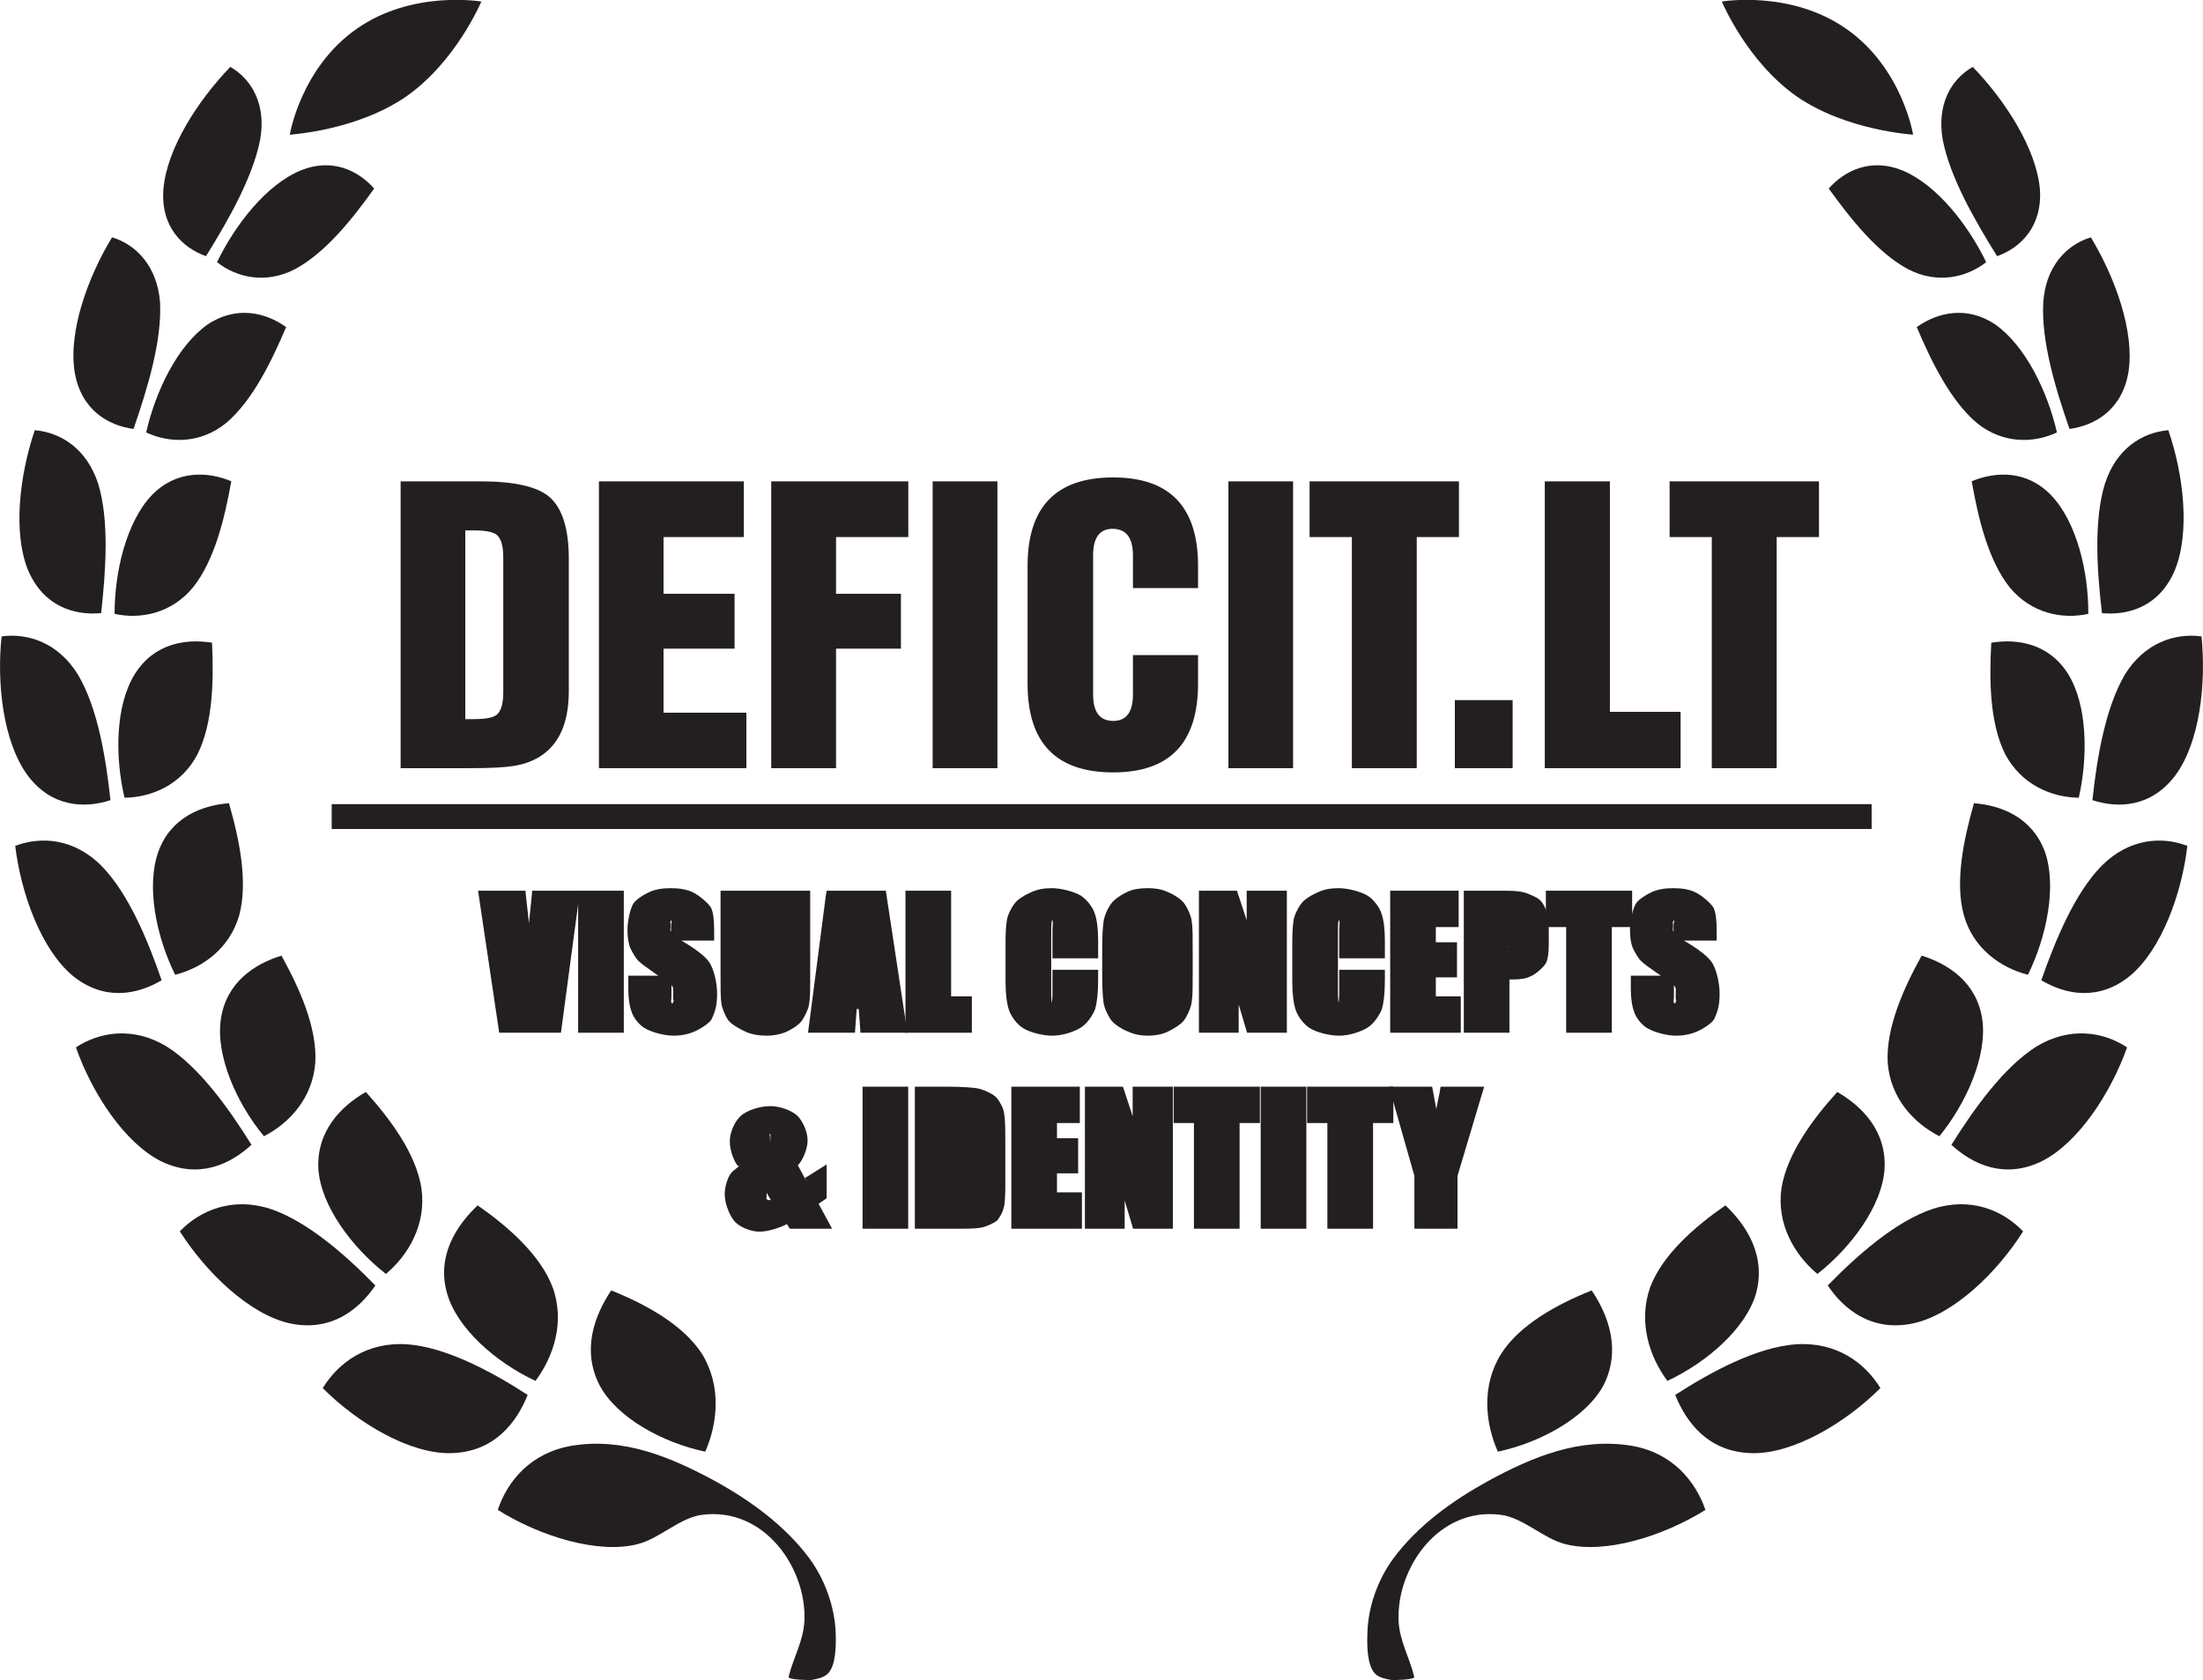
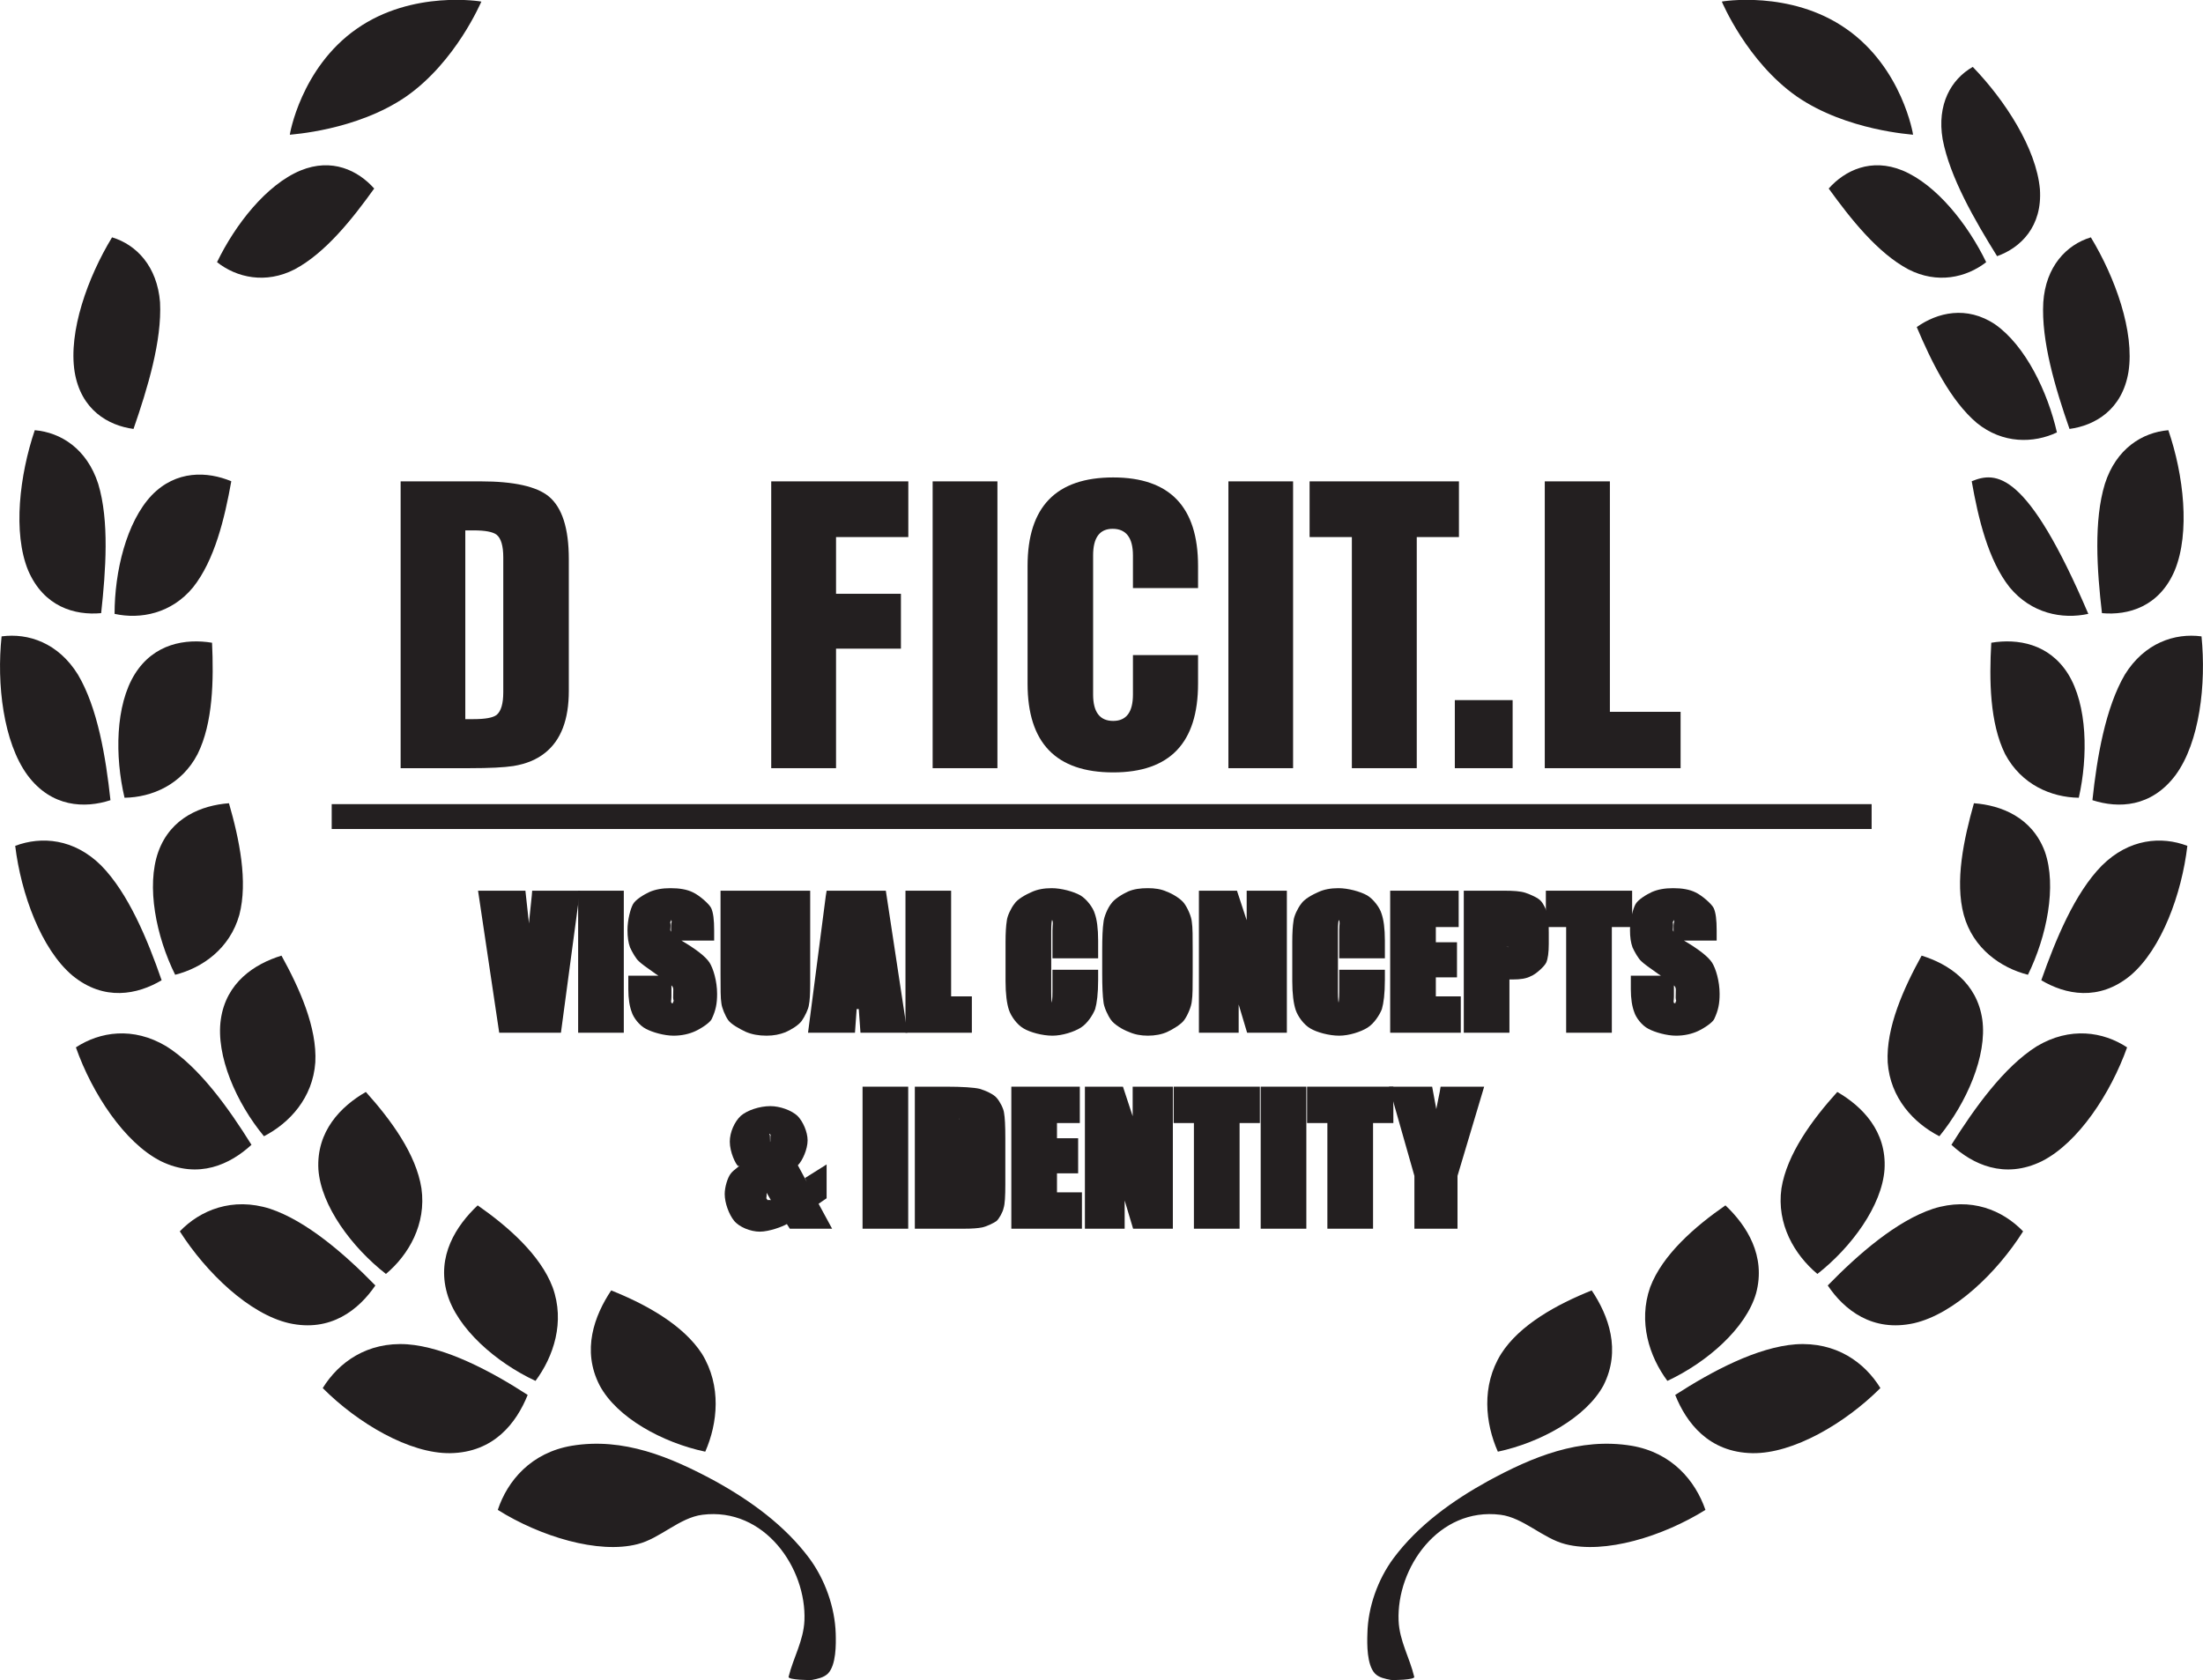
<svg xmlns="http://www.w3.org/2000/svg" xmlns:xlink="http://www.w3.org/1999/xlink" width="81.41pt" height="62.1pt" viewBox="0 0 81.41 62.1" version="1.1">
  <defs>
    <g>
      <symbol overflow="visible" id="glyph0-0">
        <path style="stroke:none;" d="M 4.062 -0.188 L 4.062 -4.234 L 0.562 -4.234 L 0.562 0 L 4.062 0 Z M 0.875 -3.766 L 3.547 -3.766 L 3.547 -0.469 L 1.078 -0.469 L 1.078 -3.766 Z M 0.875 -3.766 " />
      </symbol>
      <symbol overflow="visible" id="glyph0-1">
        <path style="stroke:none;" d="M 1.719 -5.062 L 1.625 -4.156 C 1.562 -3.422 1.5 -2.594 1.422 -1.641 L 1.844 -1.641 C 1.766 -2.578 1.656 -3.719 1.484 -5.25 L -0.266 -5.25 L 0.516 0 L 2.797 0 L 3.5 -5.25 L 1.734 -5.25 Z M 1.719 -5.062 " />
      </symbol>
      <symbol overflow="visible" id="glyph0-2">
        <path style="stroke:none;" d="M 0.047 -5.062 L 0.047 0 L 1.734 0 L 1.734 -5.25 L 0.047 -5.25 Z M 0.047 -5.062 " />
      </symbol>
      <symbol overflow="visible" id="glyph0-3">
        <path style="stroke:none;" d="M 3.141 -3.781 C 3.141 -4.172 3.109 -4.438 3.031 -4.609 C 2.953 -4.766 2.594 -5.078 2.359 -5.188 C 2.141 -5.297 1.859 -5.344 1.531 -5.344 C 1.219 -5.344 0.969 -5.297 0.75 -5.203 C 0.547 -5.109 0.234 -4.922 0.141 -4.75 C 0.047 -4.578 -0.062 -4.172 -0.062 -3.797 C -0.062 -3.531 -0.031 -3.328 0.031 -3.156 C 0.109 -2.984 0.25 -2.734 0.359 -2.641 C 0.453 -2.547 0.672 -2.391 0.984 -2.172 C 1.297 -1.969 1.5 -1.828 1.578 -1.734 C 1.656 -1.641 1.625 -1.594 1.625 -1.297 C 1.625 -1.172 1.672 -1.203 1.625 -1.141 C 1.594 -1.062 1.672 -1.094 1.594 -1.094 C 1.5 -1.094 1.594 -1.062 1.562 -1.109 C 1.531 -1.172 1.562 -1.156 1.562 -1.344 L 1.562 -2.109 L -0.031 -2.109 L -0.031 -1.609 C -0.031 -1.25 0.016 -0.969 0.094 -0.766 C 0.156 -0.562 0.375 -0.266 0.625 -0.141 C 0.859 -0.016 1.297 0.109 1.641 0.109 C 1.938 0.109 2.219 0.047 2.453 -0.062 C 2.688 -0.172 2.984 -0.375 3.047 -0.5 C 3.203 -0.828 3.25 -1.078 3.25 -1.438 C 3.25 -1.906 3.109 -2.375 2.969 -2.594 C 2.828 -2.812 2.469 -3.094 1.906 -3.422 C 1.703 -3.547 1.594 -3.641 1.547 -3.734 C 1.5 -3.812 1.531 -3.797 1.531 -3.969 C 1.531 -4.094 1.5 -4.062 1.531 -4.109 C 1.578 -4.172 1.484 -4.156 1.562 -4.156 C 1.641 -4.156 1.531 -4.188 1.562 -4.141 C 1.594 -4.094 1.547 -4.109 1.547 -3.953 L 1.547 -3.406 L 3.141 -3.406 Z M 3.141 -3.781 " />
      </symbol>
      <symbol overflow="visible" id="glyph0-4">
        <path style="stroke:none;" d="M 1.656 -5.062 L 1.656 -1.469 C 1.656 -1.219 1.641 -1.062 1.609 -1 C 1.594 -0.938 1.766 -1.094 1.672 -1.094 C 1.609 -1.094 1.766 -0.938 1.75 -1 C 1.719 -1.062 1.703 -1.188 1.703 -1.406 L 1.703 -5.25 L 0.031 -5.25 L 0.031 -2.172 C 0.031 -1.625 0.031 -1.266 0.062 -1.094 C 0.078 -0.922 0.203 -0.625 0.312 -0.469 C 0.422 -0.312 0.734 -0.141 0.969 -0.031 C 1.188 0.062 1.438 0.109 1.734 0.109 C 2 0.109 2.219 0.062 2.422 -0.016 C 2.609 -0.094 2.906 -0.266 3.031 -0.438 C 3.141 -0.594 3.281 -0.875 3.297 -1.031 C 3.328 -1.172 3.344 -1.438 3.344 -1.797 L 3.344 -5.25 L 1.656 -5.25 Z M 1.656 -5.062 " />
      </symbol>
      <symbol overflow="visible" id="glyph0-5">
        <path style="stroke:none;" d="M 0.391 -5.062 L -0.266 0 L 1.469 0 L 1.531 -0.875 L 1.609 -0.875 L 1.672 0 L 3.406 0 L 2.609 -5.25 L 0.422 -5.25 Z M 1.547 -1.922 C 1.578 -2.359 1.656 -3.047 1.781 -3.984 L 1.375 -3.984 C 1.438 -3.172 1.5 -2.484 1.547 -2.109 L 1.562 -2.109 Z M 1.547 -1.922 " />
      </symbol>
      <symbol overflow="visible" id="glyph0-6">
        <path style="stroke:none;" d="M 0.047 -5.062 L 0.047 0 L 2.5 0 L 2.5 -1.344 L 1.734 -1.344 L 1.734 -5.25 L 0.047 -5.25 Z M 0.047 -5.062 " />
      </symbol>
      <symbol overflow="visible" id="glyph0-7">
        <path style="stroke:none;" d="" />
      </symbol>
      <symbol overflow="visible" id="glyph0-8">
        <path style="stroke:none;" d="M 3.422 -3.406 C 3.422 -3.859 3.375 -4.188 3.297 -4.406 C 3.234 -4.625 3 -4.938 2.766 -5.078 C 2.516 -5.219 2.062 -5.344 1.703 -5.344 C 1.422 -5.344 1.172 -5.297 0.969 -5.203 C 0.75 -5.109 0.438 -4.938 0.328 -4.766 C 0.203 -4.609 0.062 -4.312 0.047 -4.141 C 0.016 -3.953 0 -3.688 0 -3.344 L 0 -1.906 C 0 -1.438 0.047 -1.078 0.125 -0.844 C 0.203 -0.609 0.422 -0.297 0.672 -0.156 C 0.906 -0.016 1.359 0.109 1.734 0.109 C 2.094 0.109 2.531 -0.031 2.781 -0.188 C 3.031 -0.344 3.234 -0.672 3.312 -0.875 C 3.375 -1.094 3.422 -1.438 3.422 -1.953 L 3.422 -2.328 L 1.734 -2.328 L 1.734 -1.531 C 1.734 -1.266 1.719 -1.094 1.688 -1.016 C 1.656 -0.938 1.812 -1.094 1.719 -1.094 C 1.609 -1.094 1.766 -0.938 1.734 -1.016 C 1.703 -1.094 1.688 -1.234 1.688 -1.484 L 1.688 -3.75 C 1.688 -4 1.703 -4.156 1.734 -4.234 C 1.766 -4.297 1.625 -4.156 1.734 -4.156 C 1.828 -4.156 1.672 -4.312 1.703 -4.219 C 1.781 -4.062 1.734 -4.031 1.734 -3.781 L 1.734 -2.75 L 3.422 -2.75 Z M 3.422 -3.406 " />
      </symbol>
      <symbol overflow="visible" id="glyph0-9">
        <path style="stroke:none;" d="M 3.344 -3.047 C 3.344 -3.547 3.344 -3.891 3.312 -4.094 C 3.297 -4.297 3.156 -4.609 3.031 -4.781 C 2.906 -4.953 2.594 -5.141 2.375 -5.219 C 2.172 -5.312 1.938 -5.344 1.688 -5.344 C 1.406 -5.344 1.172 -5.312 0.953 -5.219 C 0.75 -5.125 0.438 -4.938 0.328 -4.766 C 0.203 -4.609 0.062 -4.281 0.047 -4.078 C 0.016 -3.875 0 -3.531 0 -3.047 L 0 -2.203 C 0 -1.703 0.016 -1.359 0.047 -1.141 C 0.062 -0.953 0.203 -0.641 0.328 -0.469 C 0.453 -0.297 0.766 -0.109 0.984 -0.031 C 1.188 0.062 1.422 0.109 1.688 0.109 C 1.953 0.109 2.203 0.062 2.406 -0.031 C 2.609 -0.125 2.922 -0.312 3.031 -0.469 C 3.156 -0.641 3.297 -0.969 3.312 -1.172 C 3.344 -1.375 3.344 -1.719 3.344 -2.203 Z M 1.672 -1.562 C 1.672 -1.281 1.656 -1.094 1.625 -1.031 C 1.609 -0.938 1.766 -1.094 1.672 -1.094 C 1.594 -1.094 1.75 -0.938 1.719 -1 C 1.703 -1.078 1.688 -1.25 1.688 -1.531 L 1.688 -3.812 C 1.688 -4.062 1.641 -4.078 1.672 -4.141 C 1.719 -4.188 1.625 -4.156 1.688 -4.156 C 1.766 -4.156 1.609 -4.312 1.625 -4.25 C 1.656 -4.172 1.672 -4.031 1.672 -3.812 Z M 1.672 -1.562 " />
      </symbol>
      <symbol overflow="visible" id="glyph0-10">
        <path style="stroke:none;" d="M 1.812 -5.062 L 1.812 -2.875 L 2.234 -2.875 L 1.453 -5.25 L 0.047 -5.25 L 0.047 0 L 1.516 0 L 1.516 -2.406 L 1.109 -2.406 L 1.828 0 L 3.297 0 L 3.297 -5.25 L 1.812 -5.25 Z M 1.812 -5.062 " />
      </symbol>
      <symbol overflow="visible" id="glyph0-11">
        <path style="stroke:none;" d="M 0.25 0 L 2.656 0 L 2.656 -1.344 L 1.734 -1.344 L 1.734 -2.047 L 2.516 -2.047 L 2.516 -3.344 L 1.734 -3.344 L 1.734 -3.906 L 2.578 -3.906 L 2.578 -5.25 L 0.047 -5.25 L 0.047 0 Z M 0.25 0 " />
      </symbol>
      <symbol overflow="visible" id="glyph0-12">
        <path style="stroke:none;" d="M 0.25 0 L 1.734 0 L 1.734 -1.969 L 1.859 -1.969 C 2.141 -1.969 2.359 -2 2.531 -2.094 C 2.703 -2.156 3.031 -2.453 3.094 -2.594 C 3.156 -2.734 3.188 -2.969 3.188 -3.281 L 3.188 -3.703 C 3.188 -4 3.172 -4.234 3.141 -4.375 C 3.109 -4.531 2.984 -4.781 2.891 -4.875 C 2.797 -4.984 2.516 -5.109 2.328 -5.172 C 2.141 -5.234 1.875 -5.25 1.531 -5.25 L 0.047 -5.25 L 0.047 0 Z M 1.703 -4.031 C 1.75 -3.984 1.719 -4 1.719 -3.828 L 1.719 -3.438 C 1.719 -3.25 1.75 -3.266 1.703 -3.203 C 1.672 -3.141 1.734 -3.172 1.609 -3.172 C 1.594 -3.172 1.562 -3.172 1.734 -3.172 L 1.734 -4.047 C 1.688 -4.047 1.641 -4.078 1.703 -4.031 Z M 1.703 -4.031 " />
      </symbol>
      <symbol overflow="visible" id="glyph0-13">
        <path style="stroke:none;" d="M -0.172 -5.062 L -0.172 -3.906 L 0.578 -3.906 L 0.578 0 L 2.266 0 L 2.266 -3.906 L 3.016 -3.906 L 3.016 -5.25 L -0.172 -5.25 Z M -0.172 -5.062 " />
      </symbol>
      <symbol overflow="visible" id="glyph0-14">
        <path style="stroke:none;" d="M 2.938 -1.734 L 2.609 -2.344 C 2.781 -2.516 2.969 -2.938 2.969 -3.266 C 2.969 -3.578 2.797 -3.969 2.594 -4.172 C 2.375 -4.375 1.953 -4.531 1.594 -4.531 C 1.188 -4.531 0.734 -4.375 0.5 -4.172 C 0.266 -3.953 0.094 -3.562 0.094 -3.219 C 0.094 -2.828 0.312 -2.375 0.406 -2.312 C 0.562 -2.375 0.234 -2.188 0.125 -2.031 C 0.016 -1.891 -0.094 -1.547 -0.094 -1.281 C -0.094 -0.953 0.062 -0.531 0.25 -0.297 C 0.438 -0.062 0.859 0.109 1.203 0.109 C 1.547 0.109 2.047 -0.078 2.203 -0.172 L 2.312 0 L 3.875 0 L 3.375 -0.922 L 3.672 -1.125 L 3.672 -2.375 L 2.875 -1.875 Z M 1.578 -3.422 C 1.578 -3.516 1.531 -3.453 1.562 -3.5 C 1.594 -3.531 1.5 -3.5 1.578 -3.5 C 1.641 -3.5 1.562 -3.531 1.594 -3.469 C 1.641 -3.406 1.594 -3.484 1.594 -3.406 C 1.594 -3.25 1.594 -3.203 1.578 -3.188 C 1.594 -3.188 1.578 -3.234 1.578 -3.422 Z M 1.531 -1.062 C 1.438 -1.062 1.516 -1.031 1.469 -1.094 C 1.422 -1.141 1.453 -1.109 1.453 -1.219 C 1.453 -1.375 1.469 -1.406 1.438 -1.359 L 1.609 -1.062 C 1.594 -1.047 1.625 -1.062 1.531 -1.062 Z M 1.531 -1.062 " />
      </symbol>
      <symbol overflow="visible" id="glyph0-15">
        <path style="stroke:none;" d="M 0.25 0 L 1.859 0 C 2.156 0 2.375 -0.016 2.531 -0.047 C 2.688 -0.078 2.953 -0.203 3.062 -0.281 C 3.156 -0.359 3.297 -0.609 3.328 -0.766 C 3.375 -0.906 3.391 -1.203 3.391 -1.641 L 3.391 -3.344 C 3.391 -3.812 3.375 -4.109 3.344 -4.281 C 3.328 -4.438 3.188 -4.703 3.078 -4.828 C 2.969 -4.969 2.656 -5.109 2.438 -5.172 C 2.234 -5.219 1.812 -5.25 1.203 -5.25 L 0.047 -5.25 L 0.047 0 Z M 1.656 -4.062 C 1.703 -4.031 1.672 -4.109 1.688 -4.062 C 1.703 -4 1.703 -3.844 1.703 -3.625 L 1.703 -1.734 C 1.703 -1.406 1.75 -1.328 1.703 -1.266 C 1.672 -1.188 1.703 -1.203 1.734 -1.203 L 1.734 -4.047 C 1.656 -4.047 1.609 -4.094 1.656 -4.062 Z M 1.656 -4.062 " />
      </symbol>
      <symbol overflow="visible" id="glyph0-16">
        <path style="stroke:none;" d="M 1.578 -5.062 C 1.422 -4.297 1.297 -3.656 1.234 -3.141 L 1.641 -3.141 C 1.609 -3.469 1.516 -4.109 1.297 -5.25 L -0.297 -5.25 L 0.641 -1.953 L 0.641 0 L 2.234 0 L 2.234 -1.953 L 3.219 -5.25 L 1.609 -5.25 Z M 1.578 -5.062 " />
      </symbol>
    </g>
    <clipPath id="clip1">
      <path d="M 18 53 L 31 53 L 31 62.102 L 18 62.102 Z M 18 53 " />
    </clipPath>
    <clipPath id="clip2">
      <path d="M 50 53 L 64 53 L 64 62.102 L 50 62.102 Z M 50 53 " />
    </clipPath>
    <clipPath id="clip3">
      <path d="M 77 23 L 81.41 23 L 81.41 30 L 77 30 Z M 77 23 " />
    </clipPath>
  </defs>
  <g id="surface1">
    <path style=" stroke:none;fill-rule:nonzero;fill:rgb(13.699%,12.199%,12.5%);fill-opacity:1;" d="M 17.5 19.605 L 17.195 19.605 L 17.195 26.582 L 17.5 26.582 C 17.934 26.582 18.215 26.531 18.352 26.426 C 18.516 26.289 18.598 26.012 18.598 25.59 L 18.598 20.602 C 18.598 20.18 18.516 19.898 18.352 19.766 C 18.215 19.66 17.934 19.605 17.5 19.605 Z M 14.805 17.793 L 17.77 17.793 C 18.984 17.793 19.828 17.98 20.277 18.348 C 20.773 18.758 21.02 19.527 21.02 20.668 L 21.02 25.539 C 21.02 26.594 20.734 27.355 20.148 27.824 C 19.84 28.074 19.449 28.238 18.965 28.316 C 18.633 28.367 18.094 28.395 17.344 28.395 L 14.805 28.395 L 14.805 17.793 " />
-     <path style=" stroke:none;fill-rule:nonzero;fill:rgb(13.699%,12.199%,12.5%);fill-opacity:1;" d="M 22.133 28.395 L 22.133 17.793 L 27.488 17.793 L 27.488 19.852 L 24.52 19.852 L 24.52 21.949 L 27.145 21.949 L 27.145 23.977 L 24.52 23.977 L 24.52 26.344 L 27.582 26.344 L 27.582 28.395 L 22.133 28.395 " />
    <path style=" stroke:none;fill-rule:nonzero;fill:rgb(13.699%,12.199%,12.5%);fill-opacity:1;" d="M 28.5 28.395 L 28.5 17.793 L 33.566 17.793 L 33.566 19.852 L 30.895 19.852 L 30.895 21.949 L 33.293 21.949 L 33.293 23.977 L 30.895 23.977 L 30.895 28.395 L 28.5 28.395 " />
    <path style=" stroke:none;fill-rule:nonzero;fill:rgb(13.699%,12.199%,12.5%);fill-opacity:1;" d="M 34.465 28.395 L 34.465 17.793 L 36.859 17.793 L 36.859 28.395 L 34.465 28.395 " />
    <path style=" stroke:none;fill-rule:nonzero;fill:rgb(13.699%,12.199%,12.5%);fill-opacity:1;" d="M 44.273 25.27 C 44.273 27.461 43.23 28.551 41.137 28.551 C 39.023 28.551 37.973 27.461 37.973 25.27 L 37.973 20.918 C 37.973 18.738 39.023 17.648 41.137 17.648 C 43.23 17.648 44.273 18.738 44.273 20.918 L 44.273 21.738 L 41.867 21.738 L 41.867 20.531 C 41.867 19.871 41.609 19.547 41.117 19.547 C 40.637 19.547 40.395 19.871 40.395 20.531 L 40.395 25.672 C 40.395 26.32 40.641 26.648 41.137 26.648 C 41.625 26.648 41.867 26.32 41.867 25.672 L 41.867 24.215 L 44.273 24.215 L 44.273 25.27 " />
    <path style=" stroke:none;fill-rule:nonzero;fill:rgb(13.699%,12.199%,12.5%);fill-opacity:1;" d="M 45.395 28.395 L 45.395 17.793 L 47.785 17.793 L 47.785 28.395 L 45.395 28.395 " />
    <path style=" stroke:none;fill-rule:nonzero;fill:rgb(13.699%,12.199%,12.5%);fill-opacity:1;" d="M 49.957 28.395 L 49.957 19.852 L 48.395 19.852 L 48.395 17.793 L 53.914 17.793 L 53.914 19.852 L 52.355 19.852 L 52.355 28.395 L 49.957 28.395 " />
    <path style=" stroke:none;fill-rule:nonzero;fill:rgb(13.699%,12.199%,12.5%);fill-opacity:1;" d="M 53.762 28.395 L 53.762 25.879 L 55.898 25.879 L 55.898 28.395 L 53.762 28.395 " />
    <path style=" stroke:none;fill-rule:nonzero;fill:rgb(13.699%,12.199%,12.5%);fill-opacity:1;" d="M 57.086 28.395 L 57.086 17.793 L 59.492 17.793 L 59.492 26.312 L 62.105 26.312 L 62.105 28.395 L 57.086 28.395 " />
-     <path style=" stroke:none;fill-rule:nonzero;fill:rgb(13.699%,12.199%,12.5%);fill-opacity:1;" d="M 63.258 28.395 L 63.258 19.852 L 61.699 19.852 L 61.699 17.793 L 67.219 17.793 L 67.219 19.852 L 65.656 19.852 L 65.656 28.395 L 63.258 28.395 " />
    <path style="fill:none;stroke-width:9.193;stroke-linecap:butt;stroke-linejoin:miter;stroke:rgb(13.699%,12.199%,12.5%);stroke-opacity:1;stroke-miterlimit:4;" d="M 122.578 319.164 L 691.641 319.164 " transform="matrix(0.1,0,0,-0.1,0,62.1)" />
    <path style=" stroke:none;fill-rule:nonzero;fill:rgb(13.699%,12.199%,12.5%);fill-opacity:1;" d="M 15.012 3.566 C 13.164 4.84 10.734 4.969 10.711 4.98 C 10.699 5.004 11.109 2.512 13.18 1.066 C 15.25 -0.387 17.809 0.059 17.789 0.059 C 17.773 0.078 16.859 2.273 15.012 3.566 " />
    <g clip-path="url(#clip1)" clip-rule="nonzero">
      <path style=" stroke:none;fill-rule:nonzero;fill:rgb(13.699%,12.199%,12.5%);fill-opacity:1;" d="M 21.129 53.441 C 23.039 53.125 24.777 53.855 26.418 54.742 C 27.734 55.469 28.996 56.379 29.906 57.598 C 30.488 58.387 30.852 59.406 30.883 60.379 C 30.895 60.785 30.902 61.535 30.602 61.855 C 30.441 62.016 30.211 62.055 30 62.098 C 29.953 62.109 29.121 62.098 29.141 61.984 C 29.316 61.273 29.691 60.66 29.727 59.906 C 29.809 57.965 28.25 55.703 25.957 55.992 C 25.109 56.098 24.391 56.871 23.559 57.078 C 22.109 57.453 19.961 56.793 18.395 55.812 C 18.754 54.73 19.629 53.695 21.129 53.441 " />
    </g>
    <path style=" stroke:none;fill-rule:nonzero;fill:rgb(13.699%,12.199%,12.5%);fill-opacity:1;" d="M 25.941 50.043 C 26.668 51.23 26.523 52.609 26.062 53.66 C 24.473 53.324 22.793 52.398 22.16 51.211 C 21.488 49.91 21.965 48.629 22.586 47.699 C 23.867 48.211 25.246 48.969 25.941 50.043 " />
    <path style=" stroke:none;fill-rule:nonzero;fill:rgb(13.699%,12.199%,12.5%);fill-opacity:1;" d="M 15.055 49.691 C 16.461 49.797 18.129 50.672 19.5 51.562 C 19.086 52.59 18.258 53.688 16.641 53.715 C 15.141 53.738 13.223 52.613 11.926 51.309 C 12.512 50.363 13.562 49.59 15.055 49.691 " />
    <path style=" stroke:none;fill-rule:nonzero;fill:rgb(13.699%,12.199%,12.5%);fill-opacity:1;" d="M 20.422 47.582 C 20.887 48.863 20.457 50.145 19.789 51.043 C 18.328 50.363 16.887 49.105 16.52 47.805 C 16.129 46.426 16.859 45.305 17.652 44.555 C 18.777 45.34 19.969 46.387 20.422 47.582 " />
    <path style=" stroke:none;fill-rule:nonzero;fill:rgb(13.699%,12.199%,12.5%);fill-opacity:1;" d="M 9.977 44.68 C 11.32 45.125 12.738 46.352 13.871 47.516 C 13.258 48.414 12.219 49.254 10.68 48.91 C 9.211 48.57 7.625 47.051 6.645 45.516 C 7.395 44.734 8.586 44.238 9.977 44.68 " />
    <path style=" stroke:none;fill-rule:nonzero;fill:rgb(13.699%,12.199%,12.5%);fill-opacity:1;" d="M 15.574 43.926 C 15.762 45.254 15.098 46.387 14.262 47.09 C 13.004 46.109 11.859 44.57 11.766 43.223 C 11.688 41.816 12.594 40.895 13.52 40.363 C 14.441 41.387 15.379 42.66 15.574 43.926 " />
    <path style=" stroke:none;fill-rule:nonzero;fill:rgb(13.699%,12.199%,12.5%);fill-opacity:1;" d="M 6.148 38.676 C 7.359 39.438 8.441 40.949 9.293 42.316 C 8.512 43.035 7.344 43.602 5.945 42.922 C 4.602 42.242 3.402 40.414 2.805 38.715 C 3.688 38.137 4.914 37.938 6.148 38.676 " />
    <path style=" stroke:none;fill-rule:nonzero;fill:rgb(13.699%,12.199%,12.5%);fill-opacity:1;" d="M 11.652 39.27 C 11.559 40.586 10.699 41.512 9.754 42 C 8.738 40.773 7.969 39.027 8.16 37.684 C 8.355 36.316 9.406 35.629 10.402 35.324 C 11.066 36.527 11.723 37.984 11.652 39.27 " />
    <path style=" stroke:none;fill-rule:nonzero;fill:rgb(13.699%,12.199%,12.5%);fill-opacity:1;" d="M 3.738 31.992 C 4.738 33.008 5.453 34.727 5.973 36.234 C 5.086 36.762 3.848 37.023 2.676 36.059 C 1.523 35.086 0.777 33.039 0.562 31.266 C 1.531 30.902 2.734 30.996 3.738 31.992 " />
    <path style=" stroke:none;fill-rule:nonzero;fill:rgb(13.699%,12.199%,12.5%);fill-opacity:1;" d="M 8.844 33.82 C 8.492 35.066 7.48 35.777 6.473 36.031 C 5.773 34.621 5.395 32.758 5.852 31.48 C 6.312 30.211 7.461 29.766 8.461 29.691 C 8.844 31.016 9.168 32.582 8.844 33.82 " />
    <path style=" stroke:none;fill-rule:nonzero;fill:rgb(13.699%,12.199%,12.5%);fill-opacity:1;" d="M 2.879 24.934 C 3.609 26.164 3.91 27.988 4.082 29.578 C 3.137 29.887 1.898 29.848 1.012 28.648 C 0.125 27.43 -0.129 25.289 0.059 23.523 C 1.047 23.391 2.156 23.766 2.879 24.934 " />
    <path style=" stroke:none;fill-rule:nonzero;fill:rgb(13.699%,12.199%,12.5%);fill-opacity:1;" d="M 7.301 27.875 C 6.715 29.004 5.613 29.473 4.602 29.488 C 4.242 27.961 4.262 26.07 4.984 24.914 C 5.691 23.785 6.859 23.598 7.836 23.758 C 7.898 25.129 7.875 26.723 7.301 27.875 " />
    <path style=" stroke:none;fill-rule:nonzero;fill:rgb(13.699%,12.199%,12.5%);fill-opacity:1;" d="M 3.629 17.883 C 4.043 19.246 3.91 21.086 3.738 22.664 C 2.762 22.754 1.617 22.43 1.039 21.082 C 0.469 19.688 0.723 17.562 1.285 15.902 C 2.25 15.984 3.211 16.59 3.629 17.883 " />
    <path style=" stroke:none;fill-rule:nonzero;fill:rgb(13.699%,12.199%,12.5%);fill-opacity:1;" d="M 7.133 21.711 C 6.34 22.676 5.195 22.902 4.234 22.691 C 4.234 21.133 4.668 19.301 5.605 18.309 C 6.508 17.371 7.668 17.422 8.547 17.789 C 8.305 19.145 7.934 20.707 7.133 21.711 " />
    <path style=" stroke:none;fill-rule:nonzero;fill:rgb(13.699%,12.199%,12.5%);fill-opacity:1;" d="M 5.914 11.172 C 5.988 12.598 5.453 14.355 4.934 15.855 C 3.996 15.73 2.988 15.148 2.758 13.746 C 2.523 12.258 3.238 10.258 4.141 8.773 C 5.051 9.047 5.809 9.855 5.914 11.172 " />
-     <path style=" stroke:none;fill-rule:nonzero;fill:rgb(13.699%,12.199%,12.5%);fill-opacity:1;" d="M 8.355 15.637 C 7.402 16.41 6.262 16.391 5.402 15.984 C 5.742 14.477 6.555 12.777 7.676 11.992 C 8.738 11.285 9.82 11.551 10.574 12.09 C 10.039 13.344 9.34 14.805 8.355 15.637 " />
-     <path style=" stroke:none;fill-rule:nonzero;fill:rgb(13.699%,12.199%,12.5%);fill-opacity:1;" d="M 9.617 5.148 C 9.348 6.547 8.441 8.133 7.613 9.469 C 6.738 9.16 5.93 8.375 6.039 6.988 C 6.168 5.484 7.316 3.711 8.512 2.473 C 9.305 2.93 9.84 3.863 9.617 5.148 " />
    <path style=" stroke:none;fill-rule:nonzero;fill:rgb(13.699%,12.199%,12.5%);fill-opacity:1;" d="M 10.887 9.957 C 9.82 10.504 8.75 10.266 8.02 9.691 C 8.691 8.305 9.84 6.828 11.109 6.301 C 12.266 5.828 13.23 6.297 13.828 6.969 C 13.027 8.086 12.031 9.348 10.887 9.957 " />
    <path style=" stroke:none;fill-rule:nonzero;fill:rgb(13.699%,12.199%,12.5%);fill-opacity:1;" d="M 66.398 3.566 C 68.246 4.84 70.688 4.969 70.695 4.98 C 70.707 5.004 70.305 2.512 68.227 1.066 C 66.156 -0.387 63.594 0.059 63.629 0.059 C 63.637 0.078 64.555 2.273 66.398 3.566 " />
    <g clip-path="url(#clip2)" clip-rule="nonzero">
      <path style=" stroke:none;fill-rule:nonzero;fill:rgb(13.699%,12.199%,12.5%);fill-opacity:1;" d="M 60.293 53.441 C 58.371 53.125 56.625 53.855 54.996 54.742 C 53.676 55.469 52.406 56.379 51.496 57.598 C 50.914 58.387 50.551 59.406 50.531 60.379 C 50.516 60.785 50.512 61.535 50.805 61.855 C 50.957 62.016 51.191 62.055 51.402 62.098 C 51.457 62.109 52.289 62.098 52.262 61.984 C 52.094 61.273 51.715 60.66 51.684 59.906 C 51.605 57.965 53.156 55.703 55.449 55.992 C 56.293 56.098 57.023 56.871 57.848 57.078 C 59.309 57.453 61.449 56.793 63.023 55.812 C 62.648 54.73 61.785 53.695 60.293 53.441 " />
    </g>
    <path style=" stroke:none;fill-rule:nonzero;fill:rgb(13.699%,12.199%,12.5%);fill-opacity:1;" d="M 55.473 50.043 C 54.734 51.23 54.887 52.609 55.352 53.66 C 56.926 53.324 58.609 52.398 59.254 51.211 C 59.914 49.91 59.445 48.629 58.82 47.699 C 57.539 48.211 56.156 48.969 55.473 50.043 " />
    <path style=" stroke:none;fill-rule:nonzero;fill:rgb(13.699%,12.199%,12.5%);fill-opacity:1;" d="M 66.359 49.691 C 64.941 49.797 63.285 50.672 61.906 51.562 C 62.316 52.59 63.145 53.688 64.762 53.715 C 66.266 53.738 68.184 52.613 69.488 51.309 C 68.91 50.363 67.852 49.59 66.359 49.691 " />
    <path style=" stroke:none;fill-rule:nonzero;fill:rgb(13.699%,12.199%,12.5%);fill-opacity:1;" d="M 60.98 47.582 C 60.531 48.863 60.949 50.145 61.617 51.043 C 63.074 50.363 64.52 49.105 64.895 47.805 C 65.266 46.426 64.555 45.305 63.762 44.555 C 62.629 45.34 61.43 46.387 60.98 47.582 " />
    <path style=" stroke:none;fill-rule:nonzero;fill:rgb(13.699%,12.199%,12.5%);fill-opacity:1;" d="M 71.438 44.68 C 70.09 45.125 68.676 46.352 67.543 47.516 C 68.145 48.414 69.191 49.254 70.734 48.91 C 72.207 48.57 73.793 47.051 74.762 45.516 C 74.008 44.734 72.836 44.238 71.438 44.68 " />
    <path style=" stroke:none;fill-rule:nonzero;fill:rgb(13.699%,12.199%,12.5%);fill-opacity:1;" d="M 65.832 43.926 C 65.645 45.254 66.32 46.387 67.16 47.09 C 68.414 46.109 69.547 44.57 69.641 43.223 C 69.727 41.816 68.816 40.895 67.895 40.363 C 66.969 41.387 66.035 42.66 65.832 43.926 " />
    <path style=" stroke:none;fill-rule:nonzero;fill:rgb(13.699%,12.199%,12.5%);fill-opacity:1;" d="M 75.266 38.676 C 74.055 39.438 72.973 40.949 72.113 42.316 C 72.887 43.035 74.07 43.602 75.457 42.922 C 76.801 42.242 78 40.414 78.605 38.715 C 77.727 38.137 76.5 37.938 75.266 38.676 " />
    <path style=" stroke:none;fill-rule:nonzero;fill:rgb(13.699%,12.199%,12.5%);fill-opacity:1;" d="M 69.758 39.27 C 69.852 40.586 70.715 41.512 71.668 42 C 72.668 40.773 73.441 39.027 73.254 37.684 C 73.055 36.316 72 35.629 71.012 35.324 C 70.348 36.527 69.691 37.984 69.758 39.27 " />
    <path style=" stroke:none;fill-rule:nonzero;fill:rgb(13.699%,12.199%,12.5%);fill-opacity:1;" d="M 77.676 31.992 C 76.672 33.008 75.965 34.727 75.434 36.234 C 76.32 36.762 77.559 37.023 78.727 36.059 C 79.879 35.086 80.625 33.039 80.832 31.266 C 79.879 30.902 78.68 30.996 77.676 31.992 " />
    <path style=" stroke:none;fill-rule:nonzero;fill:rgb(13.699%,12.199%,12.5%);fill-opacity:1;" d="M 72.57 33.82 C 72.914 35.066 73.941 35.777 74.941 36.031 C 75.633 34.621 76.016 32.758 75.566 31.48 C 75.094 30.211 73.953 29.766 72.945 29.691 C 72.57 31.016 72.234 32.582 72.57 33.82 " />
    <g clip-path="url(#clip3)" clip-rule="nonzero">
      <path style=" stroke:none;fill-rule:nonzero;fill:rgb(13.699%,12.199%,12.5%);fill-opacity:1;" d="M 78.523 24.934 C 77.805 26.164 77.492 27.988 77.324 29.578 C 78.285 29.887 79.5 29.848 80.398 28.648 C 81.289 27.43 81.531 25.289 81.355 23.523 C 80.367 23.391 79.246 23.766 78.523 24.934 " />
    </g>
    <path style=" stroke:none;fill-rule:nonzero;fill:rgb(13.699%,12.199%,12.5%);fill-opacity:1;" d="M 74.098 27.875 C 74.699 29.004 75.801 29.473 76.82 29.488 C 77.164 27.961 77.141 26.07 76.426 24.914 C 75.719 23.785 74.551 23.598 73.586 23.758 C 73.508 25.129 73.527 26.723 74.098 27.875 " />
    <path style=" stroke:none;fill-rule:nonzero;fill:rgb(13.699%,12.199%,12.5%);fill-opacity:1;" d="M 77.785 17.883 C 77.367 19.246 77.492 21.086 77.676 22.664 C 78.645 22.754 79.797 22.43 80.367 21.082 C 80.938 19.688 80.699 17.562 80.129 15.902 C 79.16 15.984 78.199 16.59 77.785 17.883 " />
-     <path style=" stroke:none;fill-rule:nonzero;fill:rgb(13.699%,12.199%,12.5%);fill-opacity:1;" d="M 74.266 21.711 C 75.066 22.676 76.203 22.902 77.172 22.691 C 77.18 21.133 76.746 19.301 75.801 18.309 C 74.898 17.371 73.754 17.422 72.863 17.789 C 73.102 19.145 73.469 20.707 74.266 21.711 " />
+     <path style=" stroke:none;fill-rule:nonzero;fill:rgb(13.699%,12.199%,12.5%);fill-opacity:1;" d="M 74.266 21.711 C 75.066 22.676 76.203 22.902 77.172 22.691 C 74.898 17.371 73.754 17.422 72.863 17.789 C 73.102 19.145 73.469 20.707 74.266 21.711 " />
    <path style=" stroke:none;fill-rule:nonzero;fill:rgb(13.699%,12.199%,12.5%);fill-opacity:1;" d="M 75.508 11.172 C 75.426 12.598 75.953 14.355 76.477 15.855 C 77.414 15.73 78.426 15.148 78.656 13.746 C 78.887 12.258 78.164 10.258 77.266 8.773 C 76.359 9.047 75.598 9.855 75.508 11.172 " />
    <path style=" stroke:none;fill-rule:nonzero;fill:rgb(13.699%,12.199%,12.5%);fill-opacity:1;" d="M 73.055 15.637 C 74.008 16.41 75.152 16.391 76.012 15.984 C 75.668 14.477 74.848 12.777 73.73 11.992 C 72.676 11.285 71.59 11.551 70.832 12.09 C 71.363 13.344 72.07 14.805 73.055 15.637 " />
    <path style=" stroke:none;fill-rule:nonzero;fill:rgb(13.699%,12.199%,12.5%);fill-opacity:1;" d="M 71.789 5.148 C 72.055 6.547 72.969 8.133 73.801 9.469 C 74.668 9.16 75.48 8.375 75.383 6.988 C 75.246 5.484 74.098 3.711 72.902 2.473 C 72.098 2.93 71.57 3.863 71.789 5.148 " />
    <path style=" stroke:none;fill-rule:nonzero;fill:rgb(13.699%,12.199%,12.5%);fill-opacity:1;" d="M 70.523 9.957 C 71.59 10.504 72.656 10.266 73.398 9.691 C 72.727 8.305 71.57 6.828 70.305 6.301 C 69.148 5.828 68.176 6.297 67.578 6.969 C 68.387 8.086 69.379 9.348 70.523 9.957 " />
    <g style="fill:rgb(13.699%,12.199%,12.5%);fill-opacity:1;">
      <use xlink:href="#glyph0-1" x="17.932" y="38.174" />
    </g>
    <g style="fill:rgb(13.699%,12.199%,12.5%);fill-opacity:1;">
      <use xlink:href="#glyph0-2" x="21.318" y="38.174" />
    </g>
    <g style="fill:rgb(13.699%,12.199%,12.5%);fill-opacity:1;">
      <use xlink:href="#glyph0-3" x="23.25" y="38.174" />
    </g>
    <g style="fill:rgb(13.699%,12.199%,12.5%);fill-opacity:1;">
      <use xlink:href="#glyph0-4" x="26.596" y="38.174" />
    </g>
    <g style="fill:rgb(13.699%,12.199%,12.5%);fill-opacity:1;">
      <use xlink:href="#glyph0-5" x="30.126" y="38.174" />
    </g>
    <g style="fill:rgb(13.699%,12.199%,12.5%);fill-opacity:1;">
      <use xlink:href="#glyph0-6" x="33.414" y="38.174" />
    </g>
    <g style="fill:rgb(13.699%,12.199%,12.5%);fill-opacity:1;">
      <use xlink:href="#glyph0-7" x="35.916" y="38.174" />
    </g>
    <g style="fill:rgb(13.699%,12.199%,12.5%);fill-opacity:1;">
      <use xlink:href="#glyph0-8" x="37.159" y="38.174" />
    </g>
    <g style="fill:rgb(13.699%,12.199%,12.5%);fill-opacity:1;">
      <use xlink:href="#glyph0-9" x="40.731" y="38.174" />
    </g>
    <g style="fill:rgb(13.699%,12.199%,12.5%);fill-opacity:1;">
      <use xlink:href="#glyph0-10" x="44.258" y="38.174" />
    </g>
    <g style="fill:rgb(13.699%,12.199%,12.5%);fill-opacity:1;">
      <use xlink:href="#glyph0-8" x="47.755" y="38.174" />
    </g>
    <g style="fill:rgb(13.699%,12.199%,12.5%);fill-opacity:1;">
      <use xlink:href="#glyph0-11" x="51.326" y="38.174" />
    </g>
    <g style="fill:rgb(13.699%,12.199%,12.5%);fill-opacity:1;">
      <use xlink:href="#glyph0-12" x="54.046" y="38.174" />
    </g>
    <g style="fill:rgb(13.699%,12.199%,12.5%);fill-opacity:1;">
      <use xlink:href="#glyph0-13" x="57.298" y="38.174" />
    </g>
    <g style="fill:rgb(13.699%,12.199%,12.5%);fill-opacity:1;">
      <use xlink:href="#glyph0-3" x="60.297" y="38.174" />
    </g>
    <g style="fill:rgb(13.699%,12.199%,12.5%);fill-opacity:1;">
      <use xlink:href="#glyph0-14" x="26.875" y="45.418" />
    </g>
    <g style="fill:rgb(13.699%,12.199%,12.5%);fill-opacity:1;">
      <use xlink:href="#glyph0-7" x="30.585" y="45.418" />
    </g>
    <g style="fill:rgb(13.699%,12.199%,12.5%);fill-opacity:1;">
      <use xlink:href="#glyph0-2" x="31.828" y="45.418" />
    </g>
    <g style="fill:rgb(13.699%,12.199%,12.5%);fill-opacity:1;">
      <use xlink:href="#glyph0-15" x="33.76" y="45.418" />
    </g>
    <g style="fill:rgb(13.699%,12.199%,12.5%);fill-opacity:1;">
      <use xlink:href="#glyph0-11" x="37.326" y="45.418" />
    </g>
    <g style="fill:rgb(13.699%,12.199%,12.5%);fill-opacity:1;">
      <use xlink:href="#glyph0-10" x="40.045" y="45.418" />
    </g>
    <g style="fill:rgb(13.699%,12.199%,12.5%);fill-opacity:1;">
      <use xlink:href="#glyph0-13" x="43.542" y="45.418" />
    </g>
    <g style="fill:rgb(13.699%,12.199%,12.5%);fill-opacity:1;">
      <use xlink:href="#glyph0-2" x="46.541" y="45.418" />
    </g>
    <g style="fill:rgb(13.699%,12.199%,12.5%);fill-opacity:1;">
      <use xlink:href="#glyph0-13" x="48.474" y="45.418" />
    </g>
    <g style="fill:rgb(13.699%,12.199%,12.5%);fill-opacity:1;">
      <use xlink:href="#glyph0-16" x="51.627" y="45.418" />
    </g>
  </g>
</svg>